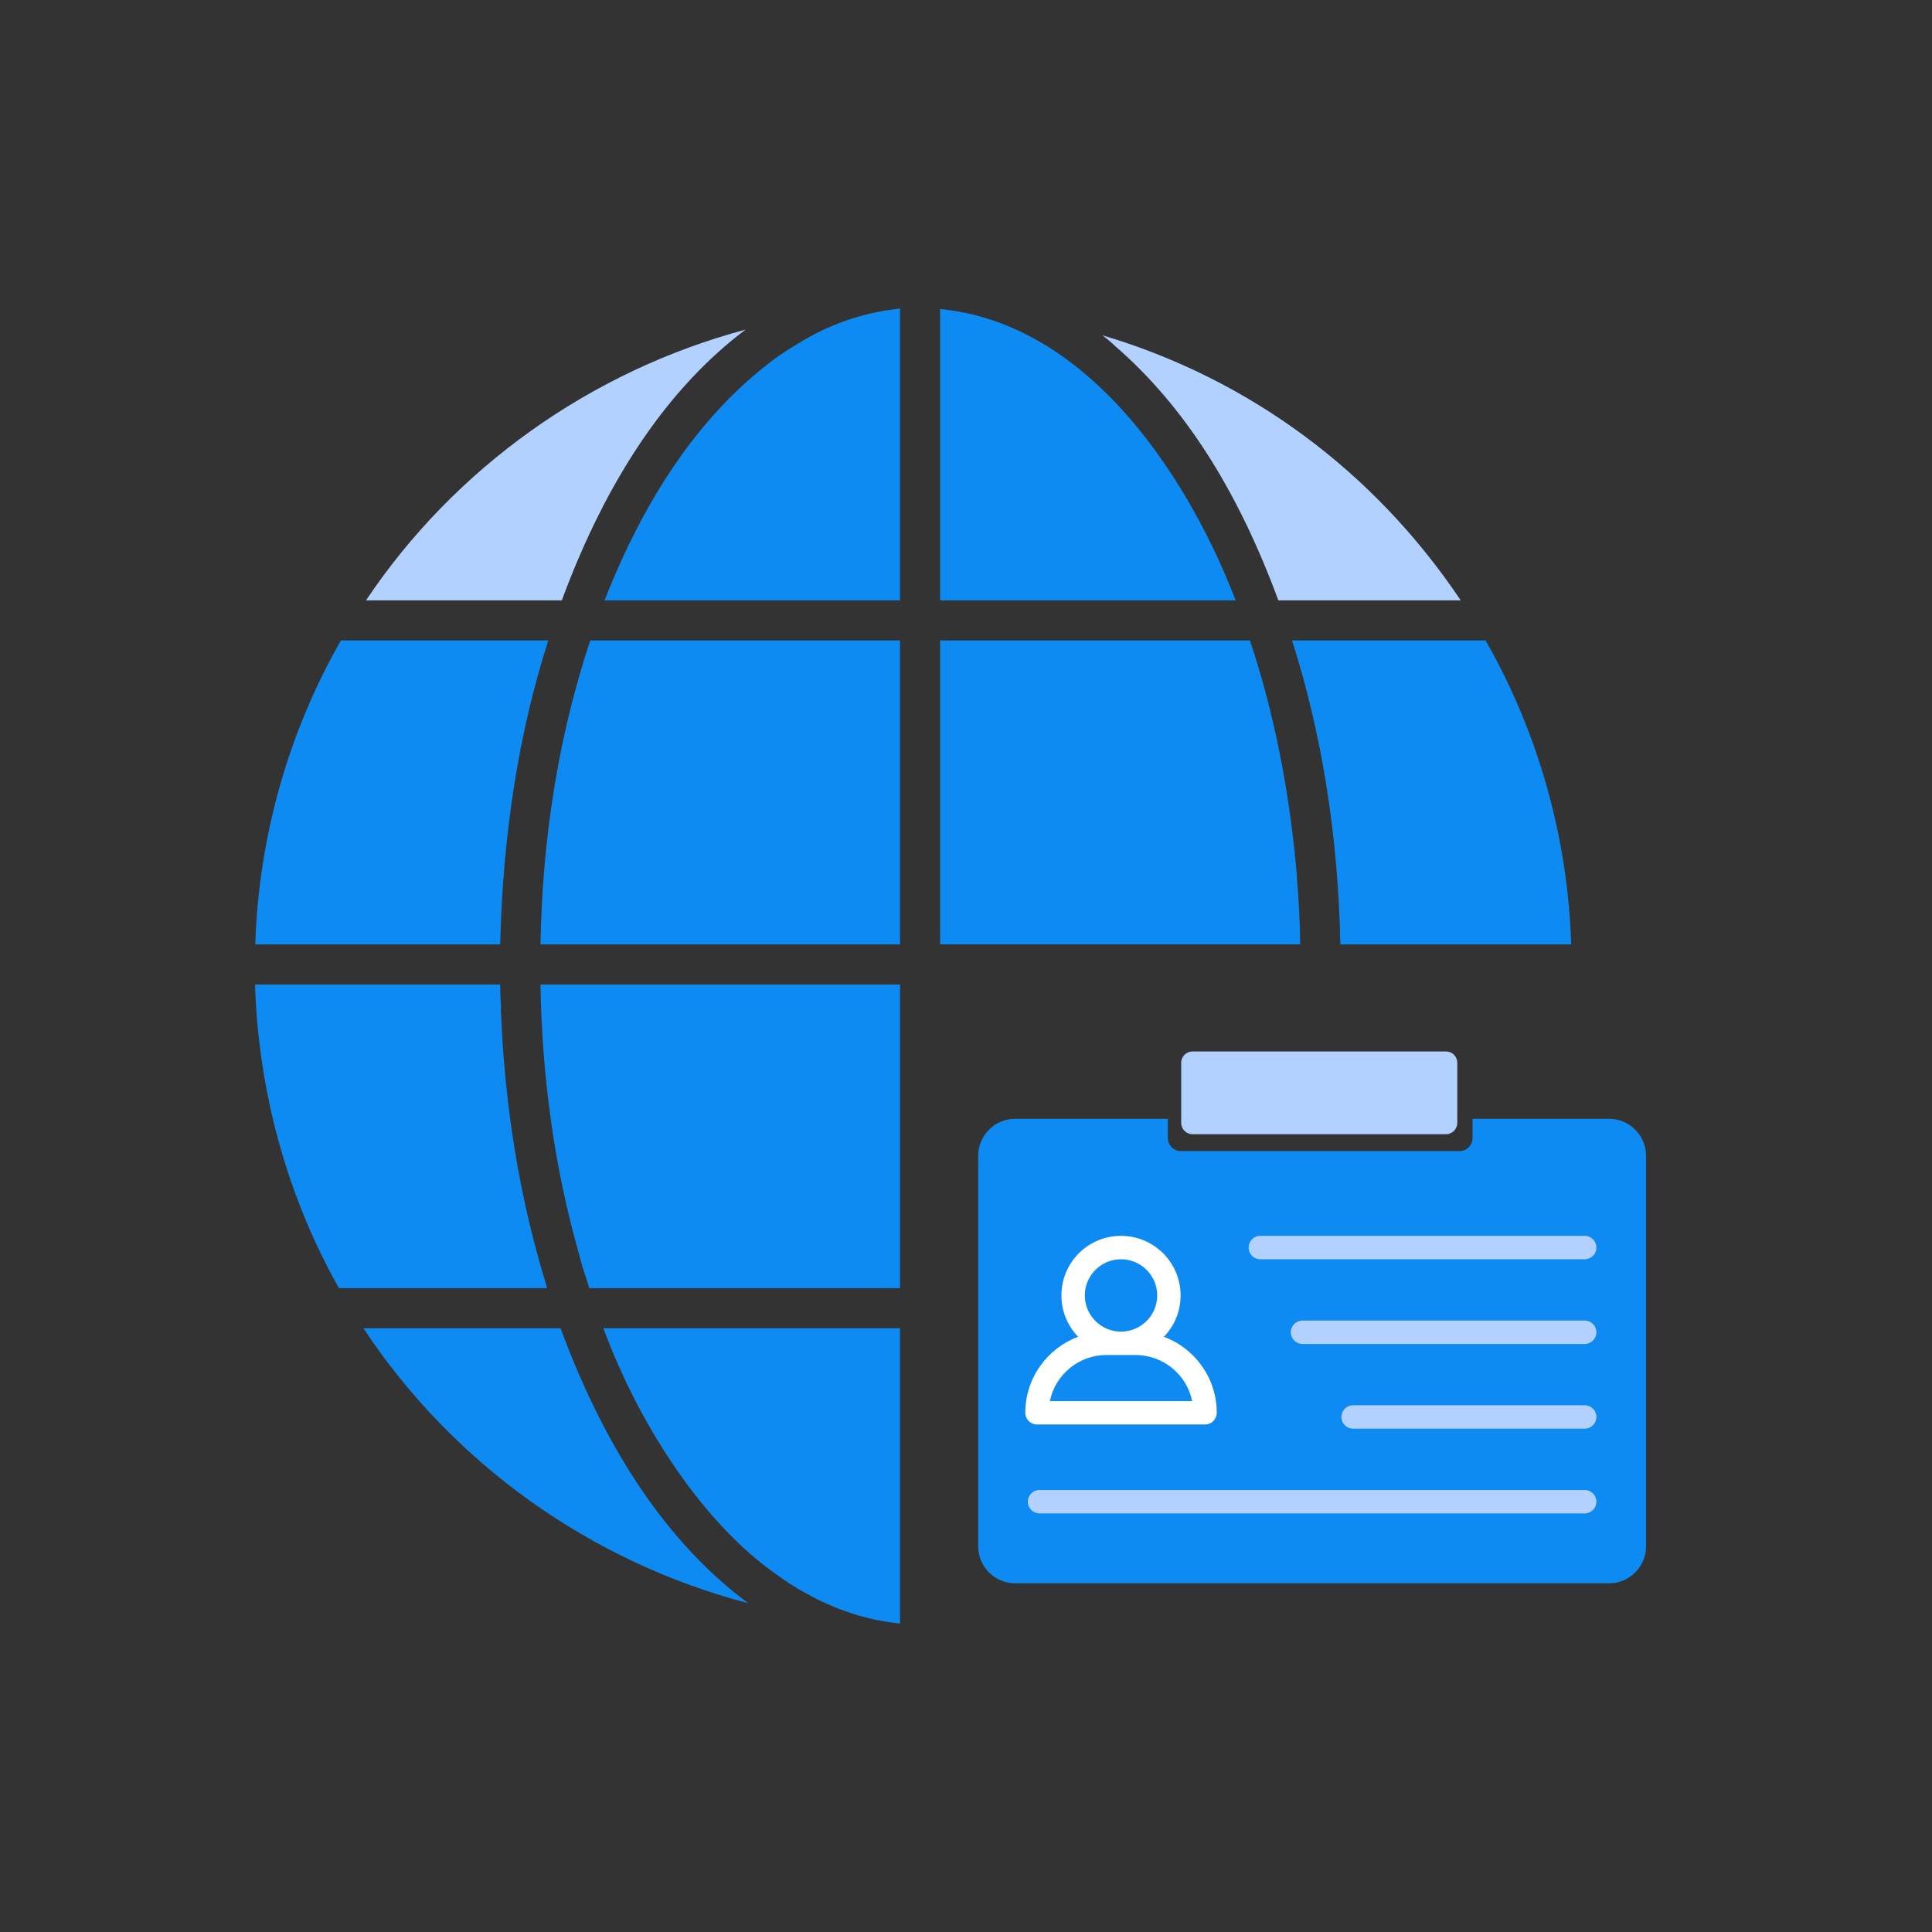
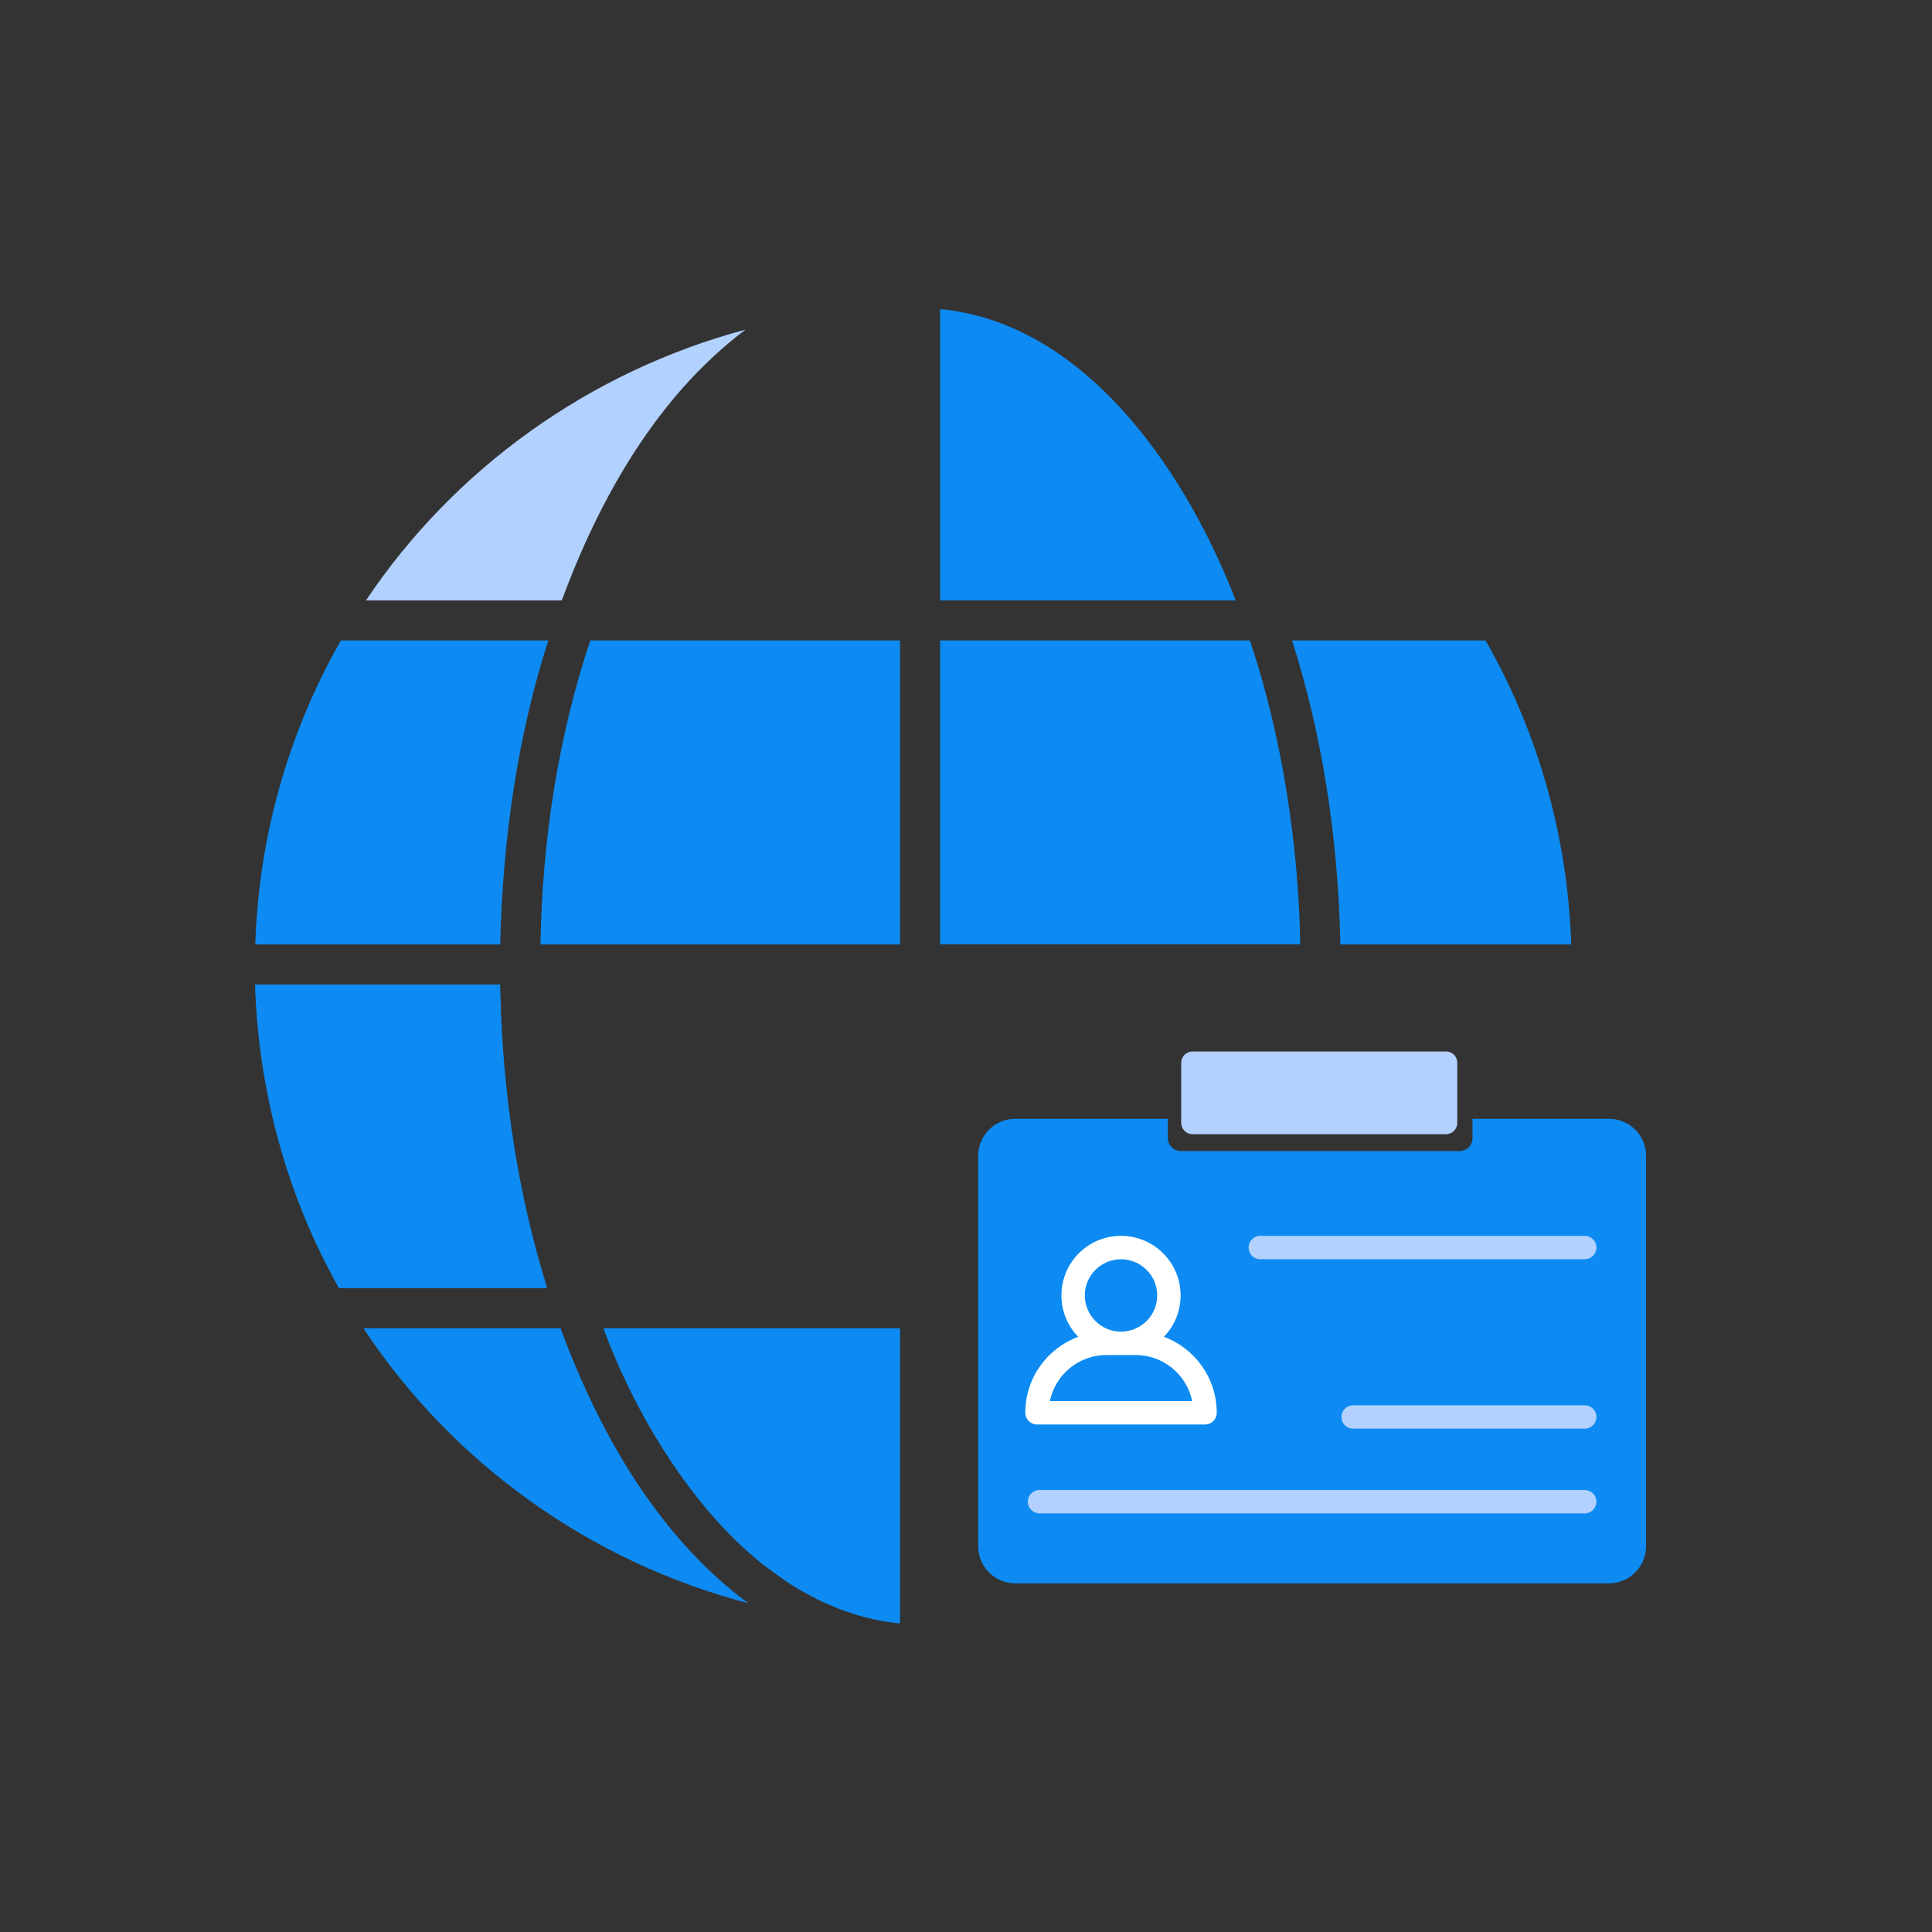
<svg xmlns="http://www.w3.org/2000/svg" id="Layer_1" data-name="Layer 1" width="500" height="500" viewBox="0 0 500 500">
  <rect x="0" y="0" width="500" height="500" fill="#333333" stroke="none" />
  <g>
    <path d="M193.629,414.904c-40.682-10.624-76.405-36.073-99.577-71.157h51.019c11.87,32.165,28.172,56.039,48.558,71.157Z" style="fill: #0d8bf2;" />
    <path d="M87.721,333.373c-13.362-23.674-20.851-50.782-21.721-78.591h63.426c.029,2.14.107,4.068.237,5.847-.058.567-.053,1.101.012,1.624.979,24.335,4.818,47.668,11.41,69.348.153.591.32,1.182.496,1.771h-53.861Z" style="fill: #0d8bf2;" />
    <path d="M66.065,244.407c.879-27.672,8.519-54.801,22.162-78.657h53.673c-7.598,23.625-11.782,50.068-12.447,78.657h-63.388Z" style="fill: #0d8bf2;" />
    <path d="M94.72,155.376c22.971-34.331,58.196-59.382,98.231-70.071-19.907,14.959-35.873,38.469-47.558,70.071h-50.673Z" style="fill: #b3d1ff;" />
    <path d="M346.88,244.407s0-.009,0-.013c-.562-28.009-4.769-54.465-12.504-78.643h50.086c13.644,23.857,21.285,50.986,22.164,78.657h-59.745Z" style="fill: #0d8bf2;" />
-     <path d="M330.839,155.376c-10.663-28.886-24.492-50.429-42.252-65.825-.983-.936-2.095-1.876-3.281-2.77,37.856,11.206,70.389,35.218,92.725,68.595h-47.192Z" style="fill: #b3d1ff;" />
    <path d="M139.878,244.407c.463-27.874,4.792-54.317,12.875-78.657h80.175v78.657h-93.05Z" style="fill: #0d8bf2;" />
-     <path d="M152.519,333.373c-.003-.01-.006-.019-.009-.028-.273-.884-.562-1.773-.853-2.667-.684-2.101-1.391-4.274-1.878-6.398-.008-.034-.016-.068-.026-.102-6.108-21.319-9.515-45.27-9.879-69.396h93.054v78.591h-80.41Z" style="fill: #0d8bf2;" />
    <path d="M232.929,420.159c-4.838-.477-9.51-1.52-13.907-3.109-1.406-.452-2.83-1.018-4.549-1.806-.037-.016-.073-.032-.111-.046-1.931-.746-3.72-1.736-5.615-2.783-2.627-1.371-5.341-3.106-8.342-5.33-17.503-12.403-34.295-36.494-44.266-63.337h76.789v76.412Z" style="fill: #0d8bf2;" />
-     <path d="M156.456,155.376c10.524-26.856,24.58-47.298,41.802-60.793,2.4-1.971,5.061-3.783,8.667-5.902,7.518-4.604,15.705-7.502,24.363-8.63.569-.1,1.113-.163,1.64-.21v75.535h-76.472Z" style="fill: #0d8bf2;" />
    <path d="M243.303,155.376v-75.401c17.082,1.674,32.987,10.516,47.307,26.302,11.546,12.728,21.848,30.08,29.184,49.1h-76.491Z" style="fill: #0d8bf2;" />
    <path d="M243.303,244.407v-78.657h80.177c6.197,18.551,10.277,38.953,12.13,60.669.003.045.007.092.012.141-.017.137-.02.278-.008.417.519,5.895.814,11.749.879,17.429h-93.191Z" style="fill: #0d8bf2;" />
  </g>
  <g>
    <g>
      <path d="M377.142,275.036v15.548c0,1.631-1.289,2.946-2.92,2.946h-65.585c-1.631,0-2.946-1.315-2.946-2.946v-15.548c0-1.605,1.315-2.92,2.946-2.92h65.585c1.631,0,2.92,1.315,2.92,2.92Z" style="fill: #b3d1ff;" />
      <path d="M399.196,409.763h17.21c5.297,0,9.594-4.298,9.594-9.594v-101.032c0-5.297-4.298-9.594-9.594-9.594h-35.321v4.964c0,1.876-1.483,3.39-3.359,3.39h-72.094c-1.876,0-3.39-1.513-3.39-3.39v-4.964h-39.497c-5.297,0-9.594,4.298-9.594,9.594v101.032c0,5.297,4.298,9.594,9.594,9.594h136.451Z" style="fill: #0d8bf2;" />
    </g>
    <path d="M410.121,325.893h-83.949c-1.695,0-3.027-1.332-3.027-3.027,0-1.665,1.332-3.027,3.027-3.027h83.949c1.665,0,3.027,1.362,3.027,3.027,0,1.695-1.362,3.027-3.027,3.027Z" style="fill: #b3d1ff;" />
    <path d="M301.21,345.959c2.694-2.784,4.328-6.537,4.328-10.714,0-8.505-6.901-15.406-15.436-15.406s-15.405,6.901-15.405,15.406c0,4.177,1.634,7.93,4.328,10.714-7.99,2.966-13.68,10.654-13.68,19.673,0,1.665,1.362,3.027,3.027,3.027h43.492c1.665,0,3.027-1.362,3.027-3.027,0-9.019-5.69-16.707-13.68-19.673ZM290.102,325.893c5.176,0,9.383,4.207,9.383,9.352,0,5.175-4.207,9.382-9.383,9.382-5.145,0-9.352-4.207-9.352-9.382,0-5.145,4.207-9.352,9.352-9.352ZM271.701,362.605c1.392-6.81,7.445-11.925,14.618-11.925h7.566c7.203,0,13.257,5.115,14.649,11.925h-36.834Z" style="fill: #fff;" />
    <path d="M410.121,391.664h-141.1c-1.665,0-3.027-1.362-3.027-3.027s1.362-3.027,3.027-3.027h141.1c1.665,0,3.027,1.362,3.027,3.027s-1.362,3.027-3.027,3.027Z" style="fill: #b3d1ff;" />
    <path d="M410.121,369.74h-59.927c-1.695,0-3.027-1.362-3.027-3.027,0-1.695,1.332-3.027,3.027-3.027h59.927c1.665,0,3.027,1.332,3.027,3.027,0,1.665-1.362,3.027-3.027,3.027Z" style="fill: #b3d1ff;" />
-     <path d="M410.121,347.816h-73.032c-1.665,0-3.027-1.362-3.027-3.027s1.362-3.027,3.027-3.027h73.032c1.665,0,3.027,1.362,3.027,3.027s-1.362,3.027-3.027,3.027Z" style="fill: #b3d1ff;" />
  </g>
</svg>